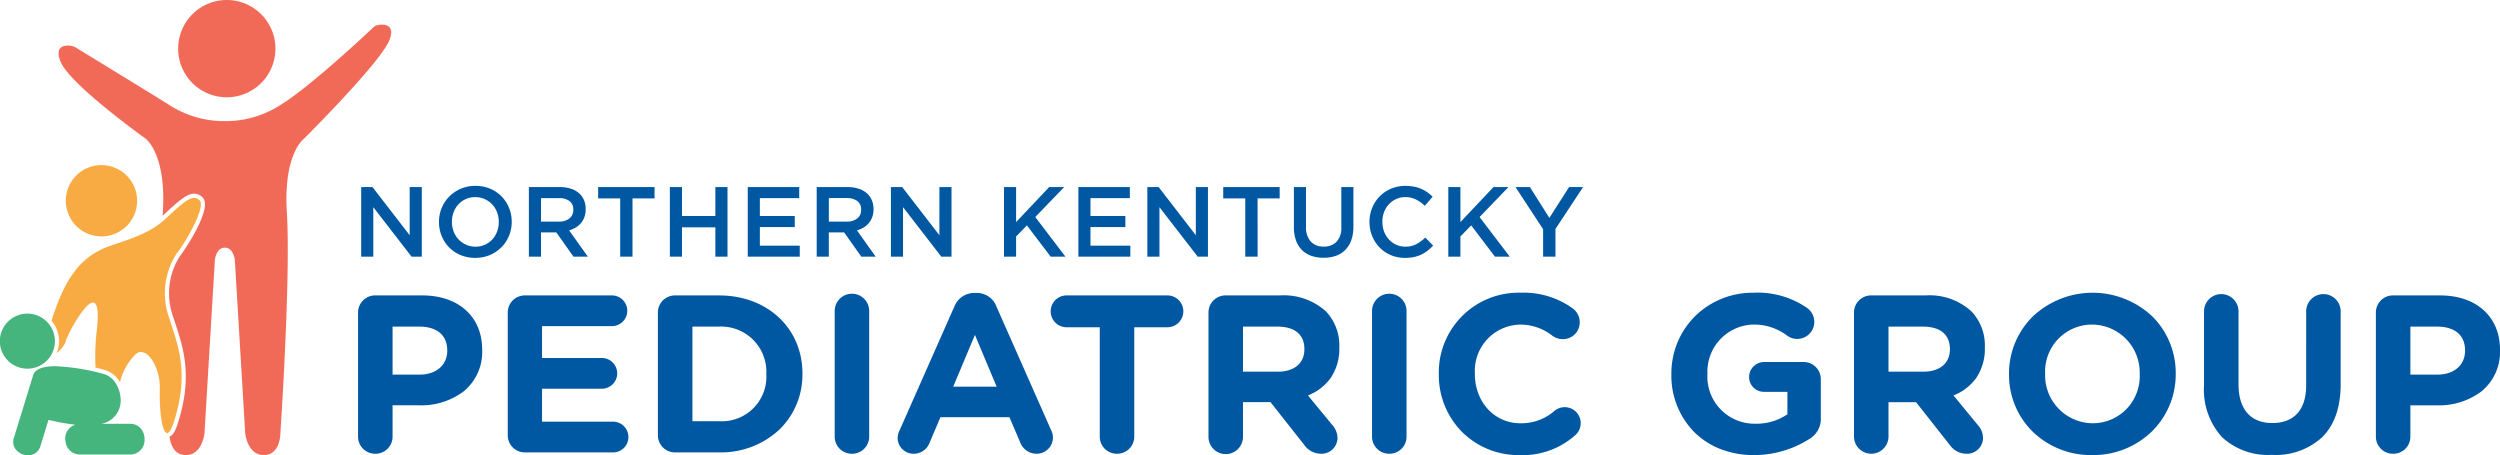
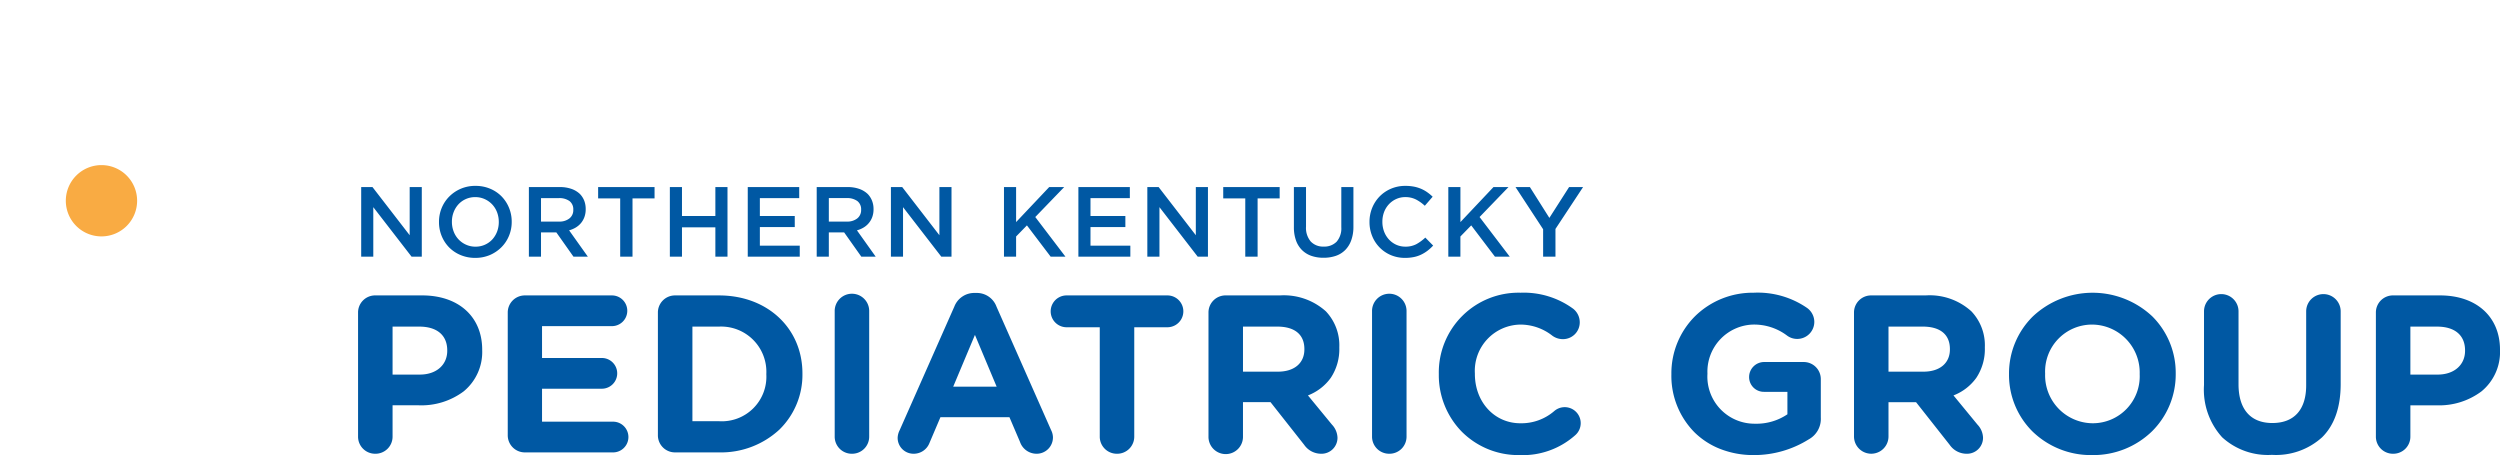
<svg xmlns="http://www.w3.org/2000/svg" width="313" height="57" viewBox="0 0 313 57">
  <g id="NKY_Peds_Logo" data-name="NKY Peds Logo" transform="translate(0)">
-     <path id="Fill_1" data-name="Fill 1" d="M6.074,12.179A6.089,6.089,0,1,0,0,6.09a6.081,6.081,0,0,0,6.074,6.089" transform="translate(22.306)" fill="#f16a57" />
-     <path id="Fill_4" data-name="Fill 4" d="M39.561.209S31.8,7.564,27.939,9.959a12.725,12.725,0,0,1-7.114,2.124,12.725,12.725,0,0,1-7.114-2.124C9.856,7.564,2.09,2.828,2.09,2.828,1.43,2.465-.8,2.3.3,4.734,1.607,7.641,10.887,14.26,10.887,14.26s2.625,1.843,2.173,9.2c-.009.148-.016.306-.025.461l.029-.024c2.035-1.9,3.022-2.732,3.914-2.732a1.474,1.474,0,0,1,1.035.445c1.387,1.3-2.225,6.617-2.787,7.329a8.664,8.664,0,0,0-.874,7.646l.251.765c1.046,3.175,2.234,6.772.291,12.682-.221.673-.512,1.353-.993,1.557.084.726.446,2.3,2.037,2.3,2.064,0,2.335-2.722,2.335-2.722l1.3-21.721s.163-1.524,1.249-1.524,1.249,1.524,1.249,1.524l1.3,21.721s.272,2.722,2.335,2.722,2.064-2.667,2.064-2.667,1.323-19.488.814-27.766c-.452-7.358,2.173-9.2,2.173-9.2s9.281-9.239,10.59-12.146C42.449-.318,40.222-.154,39.561.209" transform="translate(7.329 3.085)" fill="#f16a57" />
    <path id="Fill_6" data-name="Fill 6" d="M4.452,8.927A4.463,4.463,0,1,0,0,4.463,4.458,4.458,0,0,0,4.452,8.927" transform="translate(8.241 20.67)" fill="#f9ab43" />
-     <path id="Fill_8" data-name="Fill 8" d="M15.694,6.924c1.249-1.578,3.655-5.857,2.84-6.619S16.889.174,14.3,2.591c-1.819,1.7-3.891,2.374-6.679,3.317C3.912,7.119,1.862,9.62.09,15.09c-.035.109-.057.2-.09.3a3.937,3.937,0,0,1,.946,2.543,3.931,3.931,0,0,1-.3,1.5,3.822,3.822,0,0,0,1.144-1.438c-.235-.194,4.851-9.945,3.872-1.357a26.765,26.765,0,0,0-.152,4.608c.649.152,1.084.274,1.134.287A3.171,3.171,0,0,1,8.568,23.1a7.32,7.32,0,0,1,1.949-3.509c1.344-1.21,3.115,1.581,3.041,4.283-.108,3.993.652,7.549,1.718,4.3,2.043-6.212.543-9.744-.542-13.121a9.158,9.158,0,0,1,.96-8.133" transform="translate(6.451 24.776)" fill="#f9ab43" />
-     <path id="Fill_10" data-name="Fill 10" d="M3.5,17.733a1.937,1.937,0,0,1-1.549-.758,1.569,1.569,0,0,1-.2-1.465L4.119,7.817C4.294,7,5.249,6.583,6.956,6.583a27.323,27.323,0,0,1,6,.963,2.583,2.583,0,0,1,1.528,1.174,3.911,3.911,0,0,1,.623,2.064,2.942,2.942,0,0,1-2.428,3.009h3.585a1.738,1.738,0,0,1,1.375.6,2.035,2.035,0,0,1,.458,1.322,1.806,1.806,0,0,1-1.834,1.924H10a1.821,1.821,0,0,1-1.8-1.631,1.819,1.819,0,0,1,1.218-2.1A27.843,27.843,0,0,1,6.071,13.3c-.917,2.978-.994,3.231-.994,3.234A1.58,1.58,0,0,1,3.5,17.733ZM3.437,6.891A3.446,3.446,0,1,1,6.874,3.446,3.445,3.445,0,0,1,3.437,6.891Z" transform="translate(0 39.267)" fill="#45b57d" />
    <path id="Fill_13" data-name="Fill 13" d="M217.113,33.705a10.506,10.506,0,0,1-7.477-2.959A9.976,9.976,0,0,1,206.7,23.6v-.055a10.021,10.021,0,0,1,2.961-7.178,10.92,10.92,0,0,1,14.979-.028,9.975,9.975,0,0,1,2.931,7.148v.057a10.021,10.021,0,0,1-2.96,7.177A10.548,10.548,0,0,1,217.113,33.705Zm0-16.34a5.877,5.877,0,0,0-5.892,6.12v.057a6,6,0,0,0,5.949,6.178,5.878,5.878,0,0,0,5.89-6.123v-.055A6,6,0,0,0,217.113,17.365Zm-42.361,16.34a11.4,11.4,0,0,1-4.193-.762,9.583,9.583,0,0,1-3.262-2.112,10.057,10.057,0,0,1-2.869-7.234v-.055a10.1,10.1,0,0,1,2.917-7.178,10.291,10.291,0,0,1,7.378-2.987,10.872,10.872,0,0,1,6.7,1.91,2.16,2.16,0,0,1,.9,1.741,2.135,2.135,0,0,1-2.133,2.133,2.1,2.1,0,0,1-1.318-.448,6.856,6.856,0,0,0-4.291-1.347,5.9,5.9,0,0,0-5.639,6.12v.057a5.9,5.9,0,0,0,5.949,6.233,6.9,6.9,0,0,0,4.064-1.179V25.786h-2.916a1.846,1.846,0,0,1-1.88-1.85,1.884,1.884,0,0,1,1.88-1.883h4.937a2.138,2.138,0,0,1,2.16,2.163v4.771a2.926,2.926,0,0,1-1.517,2.752A12.916,12.916,0,0,1,174.752,33.705Zm-29.373,0a10.006,10.006,0,0,1-7.2-2.938,10.124,10.124,0,0,1-2.869-7.171v-.055a9.986,9.986,0,0,1,10.239-10.165,10.479,10.479,0,0,1,6.564,1.993,2.152,2.152,0,0,1,.843,1.714,2.1,2.1,0,0,1-2.133,2.106,2.238,2.238,0,0,1-1.29-.423,6.467,6.467,0,0,0-4.013-1.4,5.788,5.788,0,0,0-5.694,6.12v.057c0,3.522,2.448,6.178,5.694,6.178a6.3,6.3,0,0,0,4.263-1.545,2,2,0,1,1,2.581,3.062A9.893,9.893,0,0,1,145.379,33.705Zm94.234-.028a8.479,8.479,0,0,1-6.228-2.2,8.866,8.866,0,0,1-2.272-6.536V15.71a2.16,2.16,0,1,1,4.321,0v9.123c0,3.132,1.5,4.857,4.236,4.857s4.234-1.675,4.234-4.717V15.71a2.16,2.16,0,1,1,4.32,0v9.1c0,2.9-.783,5.144-2.328,6.668A8.6,8.6,0,0,1,239.612,33.677Zm15.177-.14a2.137,2.137,0,0,1-2.158-2.163v-15.5a2.137,2.137,0,0,1,2.158-2.161h5.864c4.567,0,7.518,2.667,7.518,6.8v.055a6.373,6.373,0,0,1-2.318,5.158,8.825,8.825,0,0,1-5.621,1.747h-3.283v3.9A2.138,2.138,0,0,1,254.789,33.537Zm2.16-15.918v6.007h3.423c2.047,0,3.423-1.2,3.423-2.977v-.055c0-1.891-1.278-2.975-3.507-2.975ZM201.4,33.537a2.577,2.577,0,0,1-2.133-1.122l-4.207-5.335H191.61v4.295a2.159,2.159,0,1,1-4.318,0v-15.5a2.137,2.137,0,0,1,2.16-2.161h6.816a7.756,7.756,0,0,1,5.721,1.994,6.165,6.165,0,0,1,1.685,4.491v.057a6.5,6.5,0,0,1-1.07,3.779,6.308,6.308,0,0,1-2.857,2.2l3,3.65a2.488,2.488,0,0,1,.7,1.655A2,2,0,0,1,201.4,33.537ZM191.61,17.618v5.643h4.378c2.042,0,3.311-1.066,3.311-2.781v-.055c0-1.81-1.206-2.807-3.4-2.807Zm-62.5,15.918a2.138,2.138,0,0,1-2.159-2.163V15.71a2.16,2.16,0,1,1,4.319,0V31.374A2.138,2.138,0,0,1,129.107,33.537Zm-8.529,0a2.575,2.575,0,0,1-2.131-1.122l-4.208-5.335h-3.45v4.295a2.16,2.16,0,1,1-4.319,0v-15.5a2.137,2.137,0,0,1,2.159-2.161h6.817a7.863,7.863,0,0,1,5.721,1.994,6.179,6.179,0,0,1,1.683,4.491v.057a6.5,6.5,0,0,1-1.069,3.779,6.306,6.306,0,0,1-2.858,2.2l3,3.65a2.5,2.5,0,0,1,.7,1.655A2,2,0,0,1,120.577,33.537Zm-9.788-15.918v5.643h4.376c2.042,0,3.31-1.066,3.31-2.781v-.055c0-1.81-1.206-2.807-3.395-2.807ZM95.021,33.537a2.138,2.138,0,0,1-2.16-2.163V17.7H88.709a1.993,1.993,0,0,1,0-3.986h12.623a1.993,1.993,0,0,1,0,3.986H97.18V31.374A2.138,2.138,0,0,1,95.021,33.537Zm-10.073,0a2.2,2.2,0,0,1-2.076-1.489l-1.319-3.087H72.914L71.54,32.189a2.11,2.11,0,0,1-1.993,1.347,1.984,1.984,0,0,1-1.99-2.021,2.307,2.307,0,0,1,.251-.926l6.844-15.472a2.673,2.673,0,0,1,2.525-1.712h.254a2.62,2.62,0,0,1,2.5,1.712l6.844,15.472a2.089,2.089,0,0,1,.225.869A2.041,2.041,0,0,1,84.948,33.537Zm-7.714-14.88-2.722,6.484h5.441Zm-15.4,14.88a2.138,2.138,0,0,1-2.159-2.163V15.71a2.16,2.16,0,1,1,4.319,0V31.374A2.138,2.138,0,0,1,61.833,33.537Zm-59.673,0A2.138,2.138,0,0,1,0,31.374v-15.5a2.137,2.137,0,0,1,2.16-2.161H8.023c4.567,0,7.519,2.667,7.519,6.8v.055a6.373,6.373,0,0,1-2.318,5.158A8.825,8.825,0,0,1,7.6,27.471H4.321v3.9A2.139,2.139,0,0,1,2.16,33.537ZM4.321,17.618v6.007H7.743c2.047,0,3.423-1.2,3.423-2.977v-.055c0-1.891-1.278-2.975-3.506-2.975ZM45.2,33.368H39.7a2.138,2.138,0,0,1-2.16-2.163V15.876a2.137,2.137,0,0,1,2.16-2.161h5.5c6.047,0,10.436,4.109,10.436,9.769v.057a9.575,9.575,0,0,1-2.9,6.987A10.753,10.753,0,0,1,45.2,33.368Zm-3.339-15.75V29.464H45.2A5.58,5.58,0,0,0,51.116,23.6v-.055A5.665,5.665,0,0,0,45.2,17.618Zm-9.932,15.75H20.9a2.138,2.138,0,0,1-2.159-2.163V15.876A2.137,2.137,0,0,1,20.9,13.715H31.784a1.922,1.922,0,1,1,0,3.845H23.034v3.988h7.488a1.923,1.923,0,1,1,0,3.847H23.034v4.127h8.891a1.923,1.923,0,1,1,0,3.847ZM131.073,9.015a4.478,4.478,0,0,1-1.768-.347,4.34,4.34,0,0,1-2.335-2.379,4.606,4.606,0,0,1-.338-1.756V4.508a4.612,4.612,0,0,1,.333-1.749,4.478,4.478,0,0,1,.931-1.432,4.393,4.393,0,0,1,1.424-.97A4.513,4.513,0,0,1,131.135,0a5.586,5.586,0,0,1,1.088.1,4.465,4.465,0,0,1,.9.28,4.252,4.252,0,0,1,.757.43,5.833,5.833,0,0,1,.659.547l-.982,1.134a4.951,4.951,0,0,0-1.105-.786,2.921,2.921,0,0,0-1.331-.3,2.741,2.741,0,0,0-1.153.244,2.864,2.864,0,0,0-.913.659,3.019,3.019,0,0,0-.6.977,3.39,3.39,0,0,0-.21,1.2v.024a3.434,3.434,0,0,0,.21,1.2,3.061,3.061,0,0,0,.6.989,2.858,2.858,0,0,0,.913.666,2.767,2.767,0,0,0,1.153.244,2.889,2.889,0,0,0,1.368-.306,5.514,5.514,0,0,0,1.13-.828l.982,1a5.67,5.67,0,0,1-.7.641,4.576,4.576,0,0,1-.79.485,3.907,3.907,0,0,1-.928.311A5.389,5.389,0,0,1,131.073,9.015Zm-116.4,0a4.665,4.665,0,0,1-1.84-.356A4.383,4.383,0,0,1,11.4,7.7a4.438,4.438,0,0,1-.932-1.426,4.553,4.553,0,0,1-.335-1.736V4.508a4.565,4.565,0,0,1,.335-1.738,4.4,4.4,0,0,1,.945-1.43A4.548,4.548,0,0,1,14.7,0a4.63,4.63,0,0,1,1.84.357,4.358,4.358,0,0,1,1.431.963A4.451,4.451,0,0,1,18.9,2.746a4.527,4.527,0,0,1,.337,1.738v.024A4.518,4.518,0,0,1,18.9,6.245a4.4,4.4,0,0,1-.946,1.432,4.569,4.569,0,0,1-1.441.977A4.618,4.618,0,0,1,14.67,9.015Zm0-7.608a2.84,2.84,0,0,0-1.182.244,2.793,2.793,0,0,0-.923.659,3.093,3.093,0,0,0-.6.977,3.313,3.313,0,0,0-.218,1.2v.024a3.357,3.357,0,0,0,.218,1.2,2.978,2.978,0,0,0,.608.984,2.937,2.937,0,0,0,.935.664A2.822,2.822,0,0,0,14.7,7.61a2.825,2.825,0,0,0,2.105-.9,3.114,3.114,0,0,0,.6-.98,3.341,3.341,0,0,0,.215-1.193V4.508a3.392,3.392,0,0,0-.215-1.2,3,3,0,0,0-.608-.983,2.94,2.94,0,0,0-.937-.667A2.822,2.822,0,0,0,14.67,1.408ZM120.874,9a4.584,4.584,0,0,1-1.529-.242,3.1,3.1,0,0,1-1.171-.73,3.208,3.208,0,0,1-.746-1.2,4.876,4.876,0,0,1-.262-1.662V.15h1.518V5.107a2.643,2.643,0,0,0,.589,1.855A2.11,2.11,0,0,0,120.9,7.6a2.144,2.144,0,0,0,1.614-.609,2.538,2.538,0,0,0,.589-1.818V.15h1.516V5.094a4.948,4.948,0,0,1-.267,1.7,3.31,3.31,0,0,1-.752,1.227,3.07,3.07,0,0,1-1.176.736A4.688,4.688,0,0,1,120.874,9Zm17.14-.137H136.5V.15h1.516V4.533L142.154.15h1.879L140.413,3.9l3.781,4.965-1.854,0-2.972-3.919-1.355,1.391V8.865Zm-37.678,0H98.817V.15h1.416l4.655,6.027V.15h1.518V8.864h-1.281l-4.791-6.2v6.2Zm-17.948,0H80.869V.15h1.518V4.533L86.529.15h1.878L84.787,3.9l3.78,4.965-1.852,0L83.742,4.946,82.387,6.337V8.865Zm-14.156,0H66.714V.15H68.13l4.654,6.027V.15H74.3V8.864H73.023l-4.792-6.2v6.2Zm-9.291,0H57.422V.15H61.3a4.273,4.273,0,0,1,1.456.23,2.958,2.958,0,0,1,1.058.641,2.565,2.565,0,0,1,.534.835A2.821,2.821,0,0,1,64.538,2.9v.026a2.842,2.842,0,0,1-.156.963A2.52,2.52,0,0,1,63.3,5.211a3.2,3.2,0,0,1-.84.355l2.351,3.3-1.8,0L60.861,5.828H58.94V8.865Zm0-7.333V4.471h2.246a2.026,2.026,0,0,0,1.31-.394,1.31,1.31,0,0,0,.487-1.069V2.983A1.287,1.287,0,0,0,62.51,1.9a2.134,2.134,0,0,0-1.336-.37ZM40.555,8.866H39.037V.15h1.518V3.774h4.18V.15h1.518V8.864H44.735V5.192h-4.18V8.865Zm-17.65,0H21.387V.15h3.882a4.281,4.281,0,0,1,1.456.23,2.932,2.932,0,0,1,1.058.641,2.565,2.565,0,0,1,.534.835A2.839,2.839,0,0,1,28.5,2.9v.026a2.8,2.8,0,0,1-.156.963,2.57,2.57,0,0,1-.428.76,2.6,2.6,0,0,1-.653.561,3.251,3.251,0,0,1-.84.355l2.349,3.3-1.8,0L24.827,5.828H22.905V8.865Zm0-7.333V4.471h2.246a2.02,2.02,0,0,0,1.309-.394,1.306,1.306,0,0,0,.487-1.069V2.983a1.287,1.287,0,0,0-.473-1.08,2.134,2.134,0,0,0-1.336-.37Zm-21,7.333H.392V.15H1.807L6.463,6.178V.15H7.979V8.864H6.7l-4.793-6.2v6.2Zm148.008,0h-1.543V5.429L144.914.15h1.8l2.438,3.859L151.62.15h1.752l-3.457,5.242V8.864Zm-37.291,0h-1.543V1.571h-2.76V.15h7.066v1.42h-2.762V8.864Zm-15.935,0H90.185V.15h6.443V1.533H91.7V3.774h4.367V5.156H91.7V7.483H96.69V8.864Zm-41.395,0H48.79V.15h6.443V1.533H50.306V3.774h4.369V5.156H50.306V7.483H55.3V8.864Zm-20.934,0H32.819V1.571H30.057V.15h7.064v1.42h-2.76V8.864Z" transform="translate(44.829 23.272)" fill="#0058a3" />
  </g>
</svg>